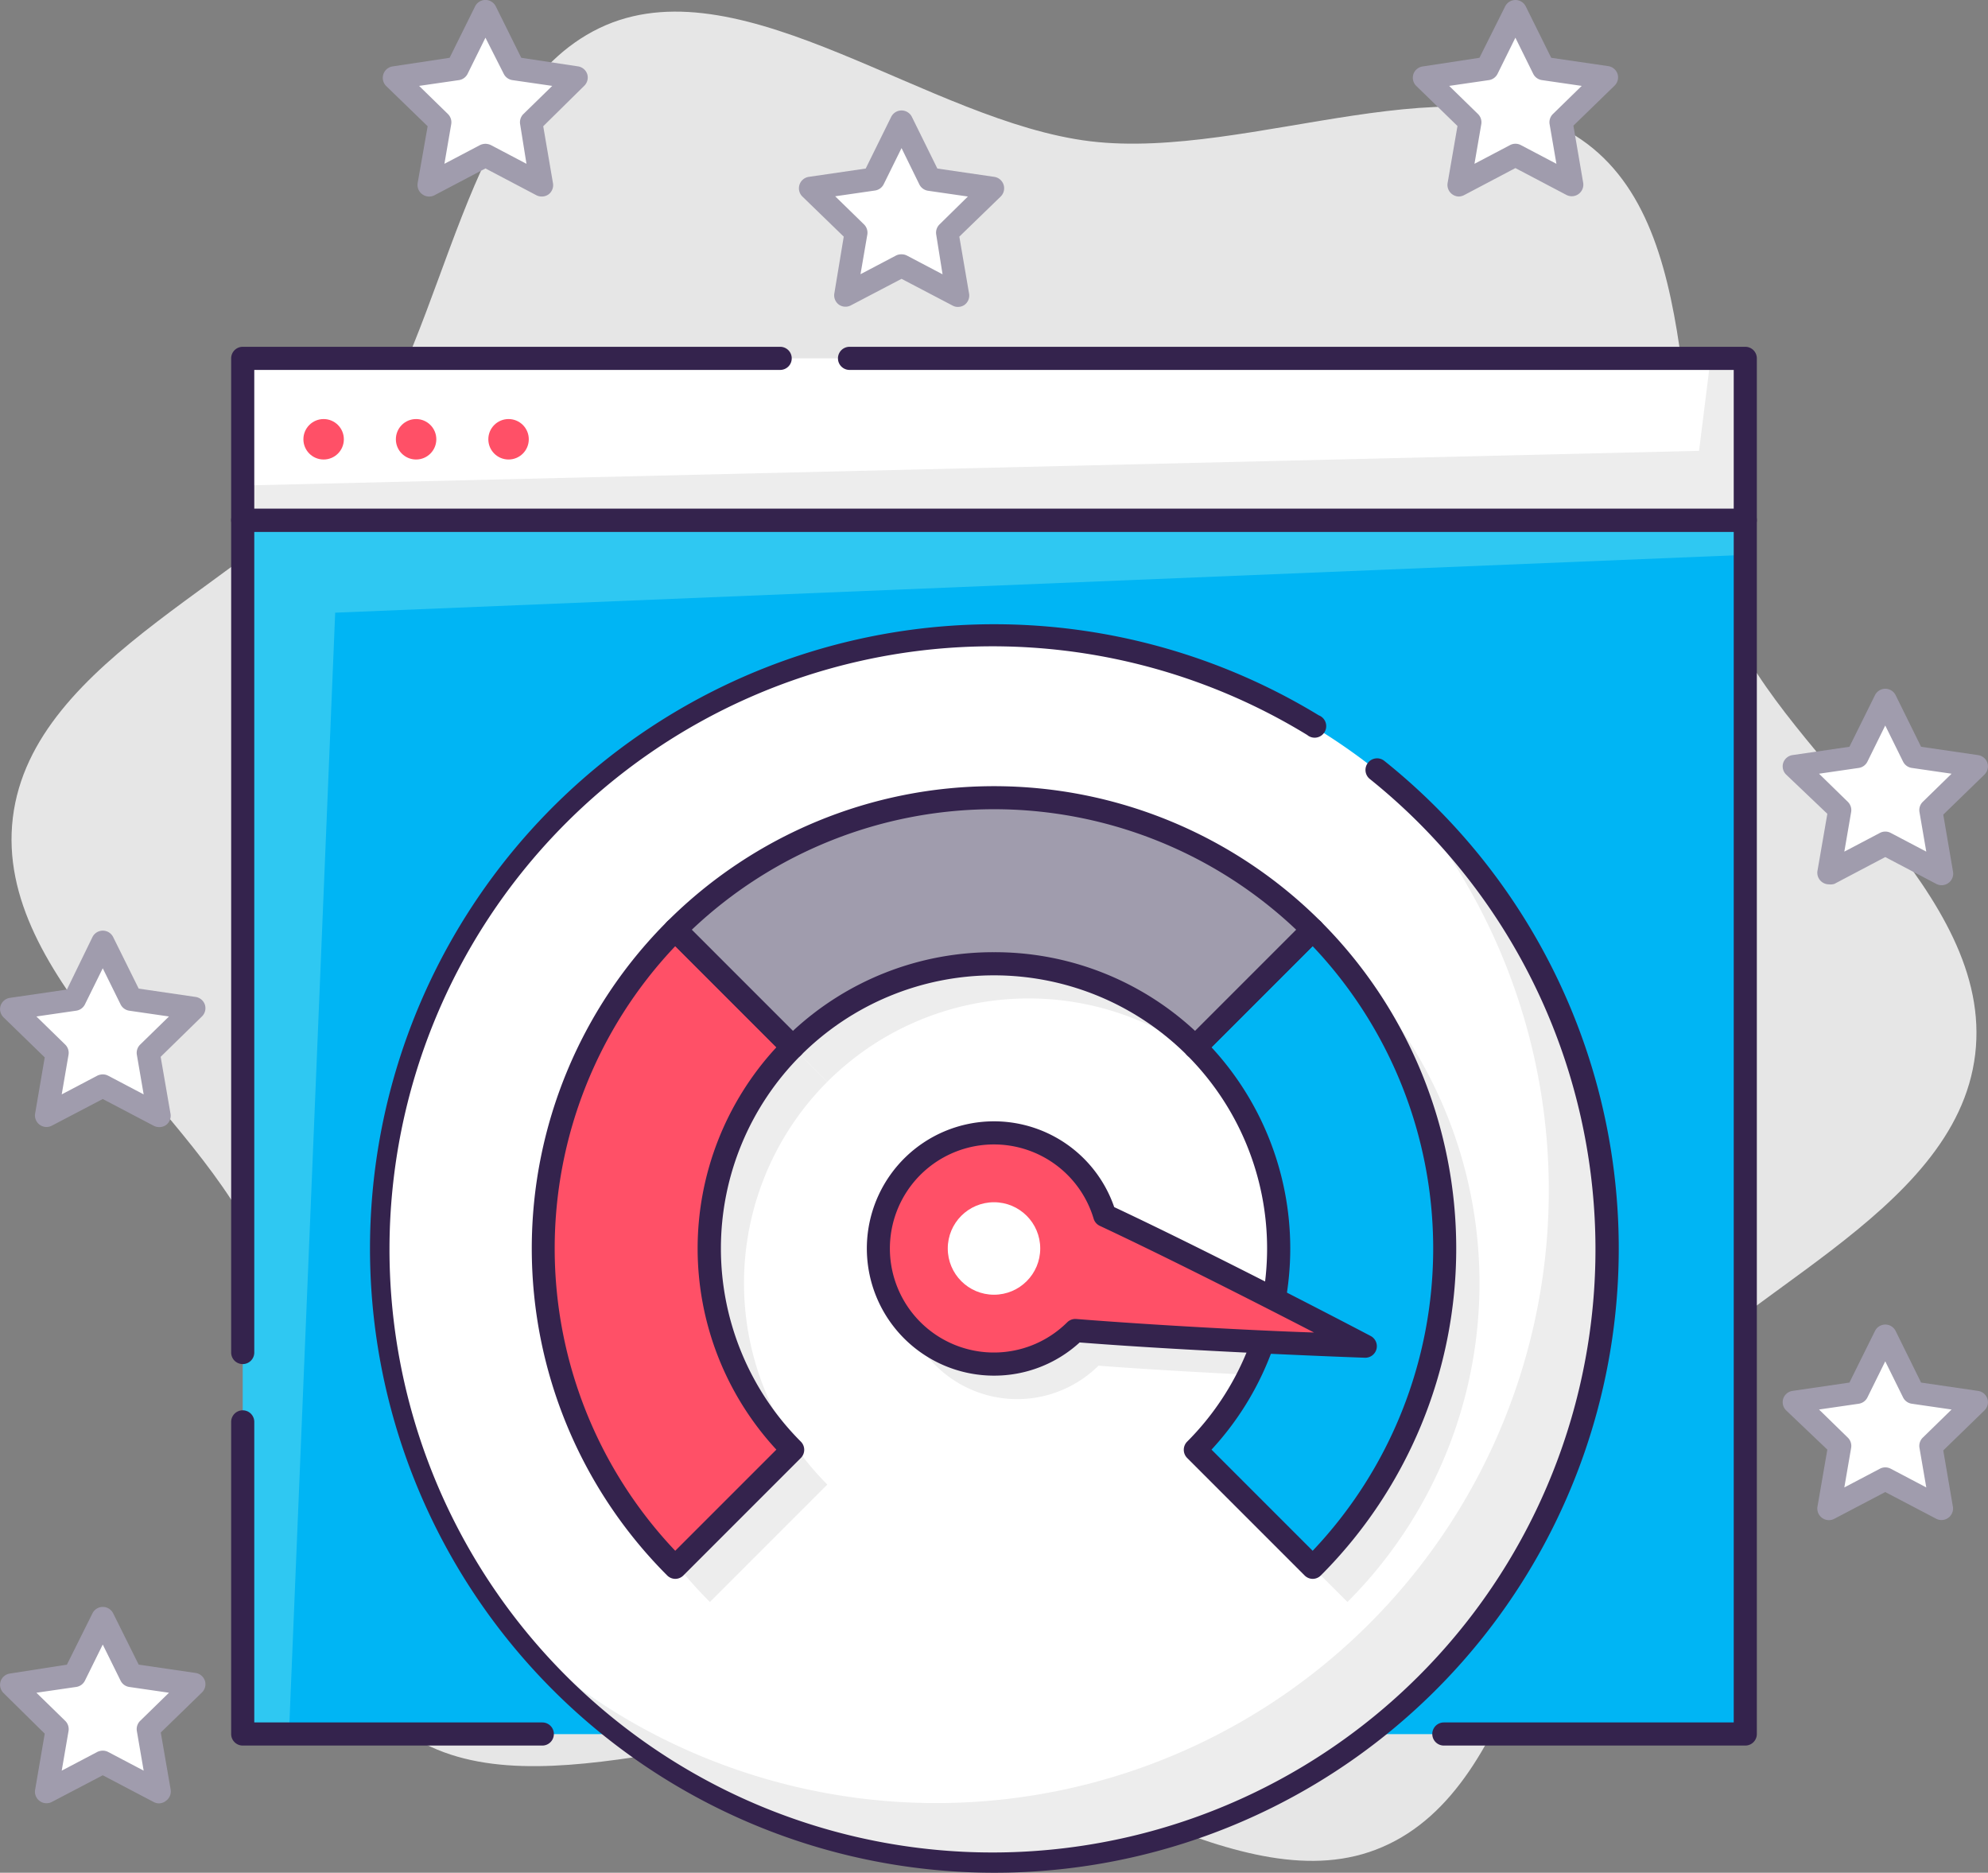
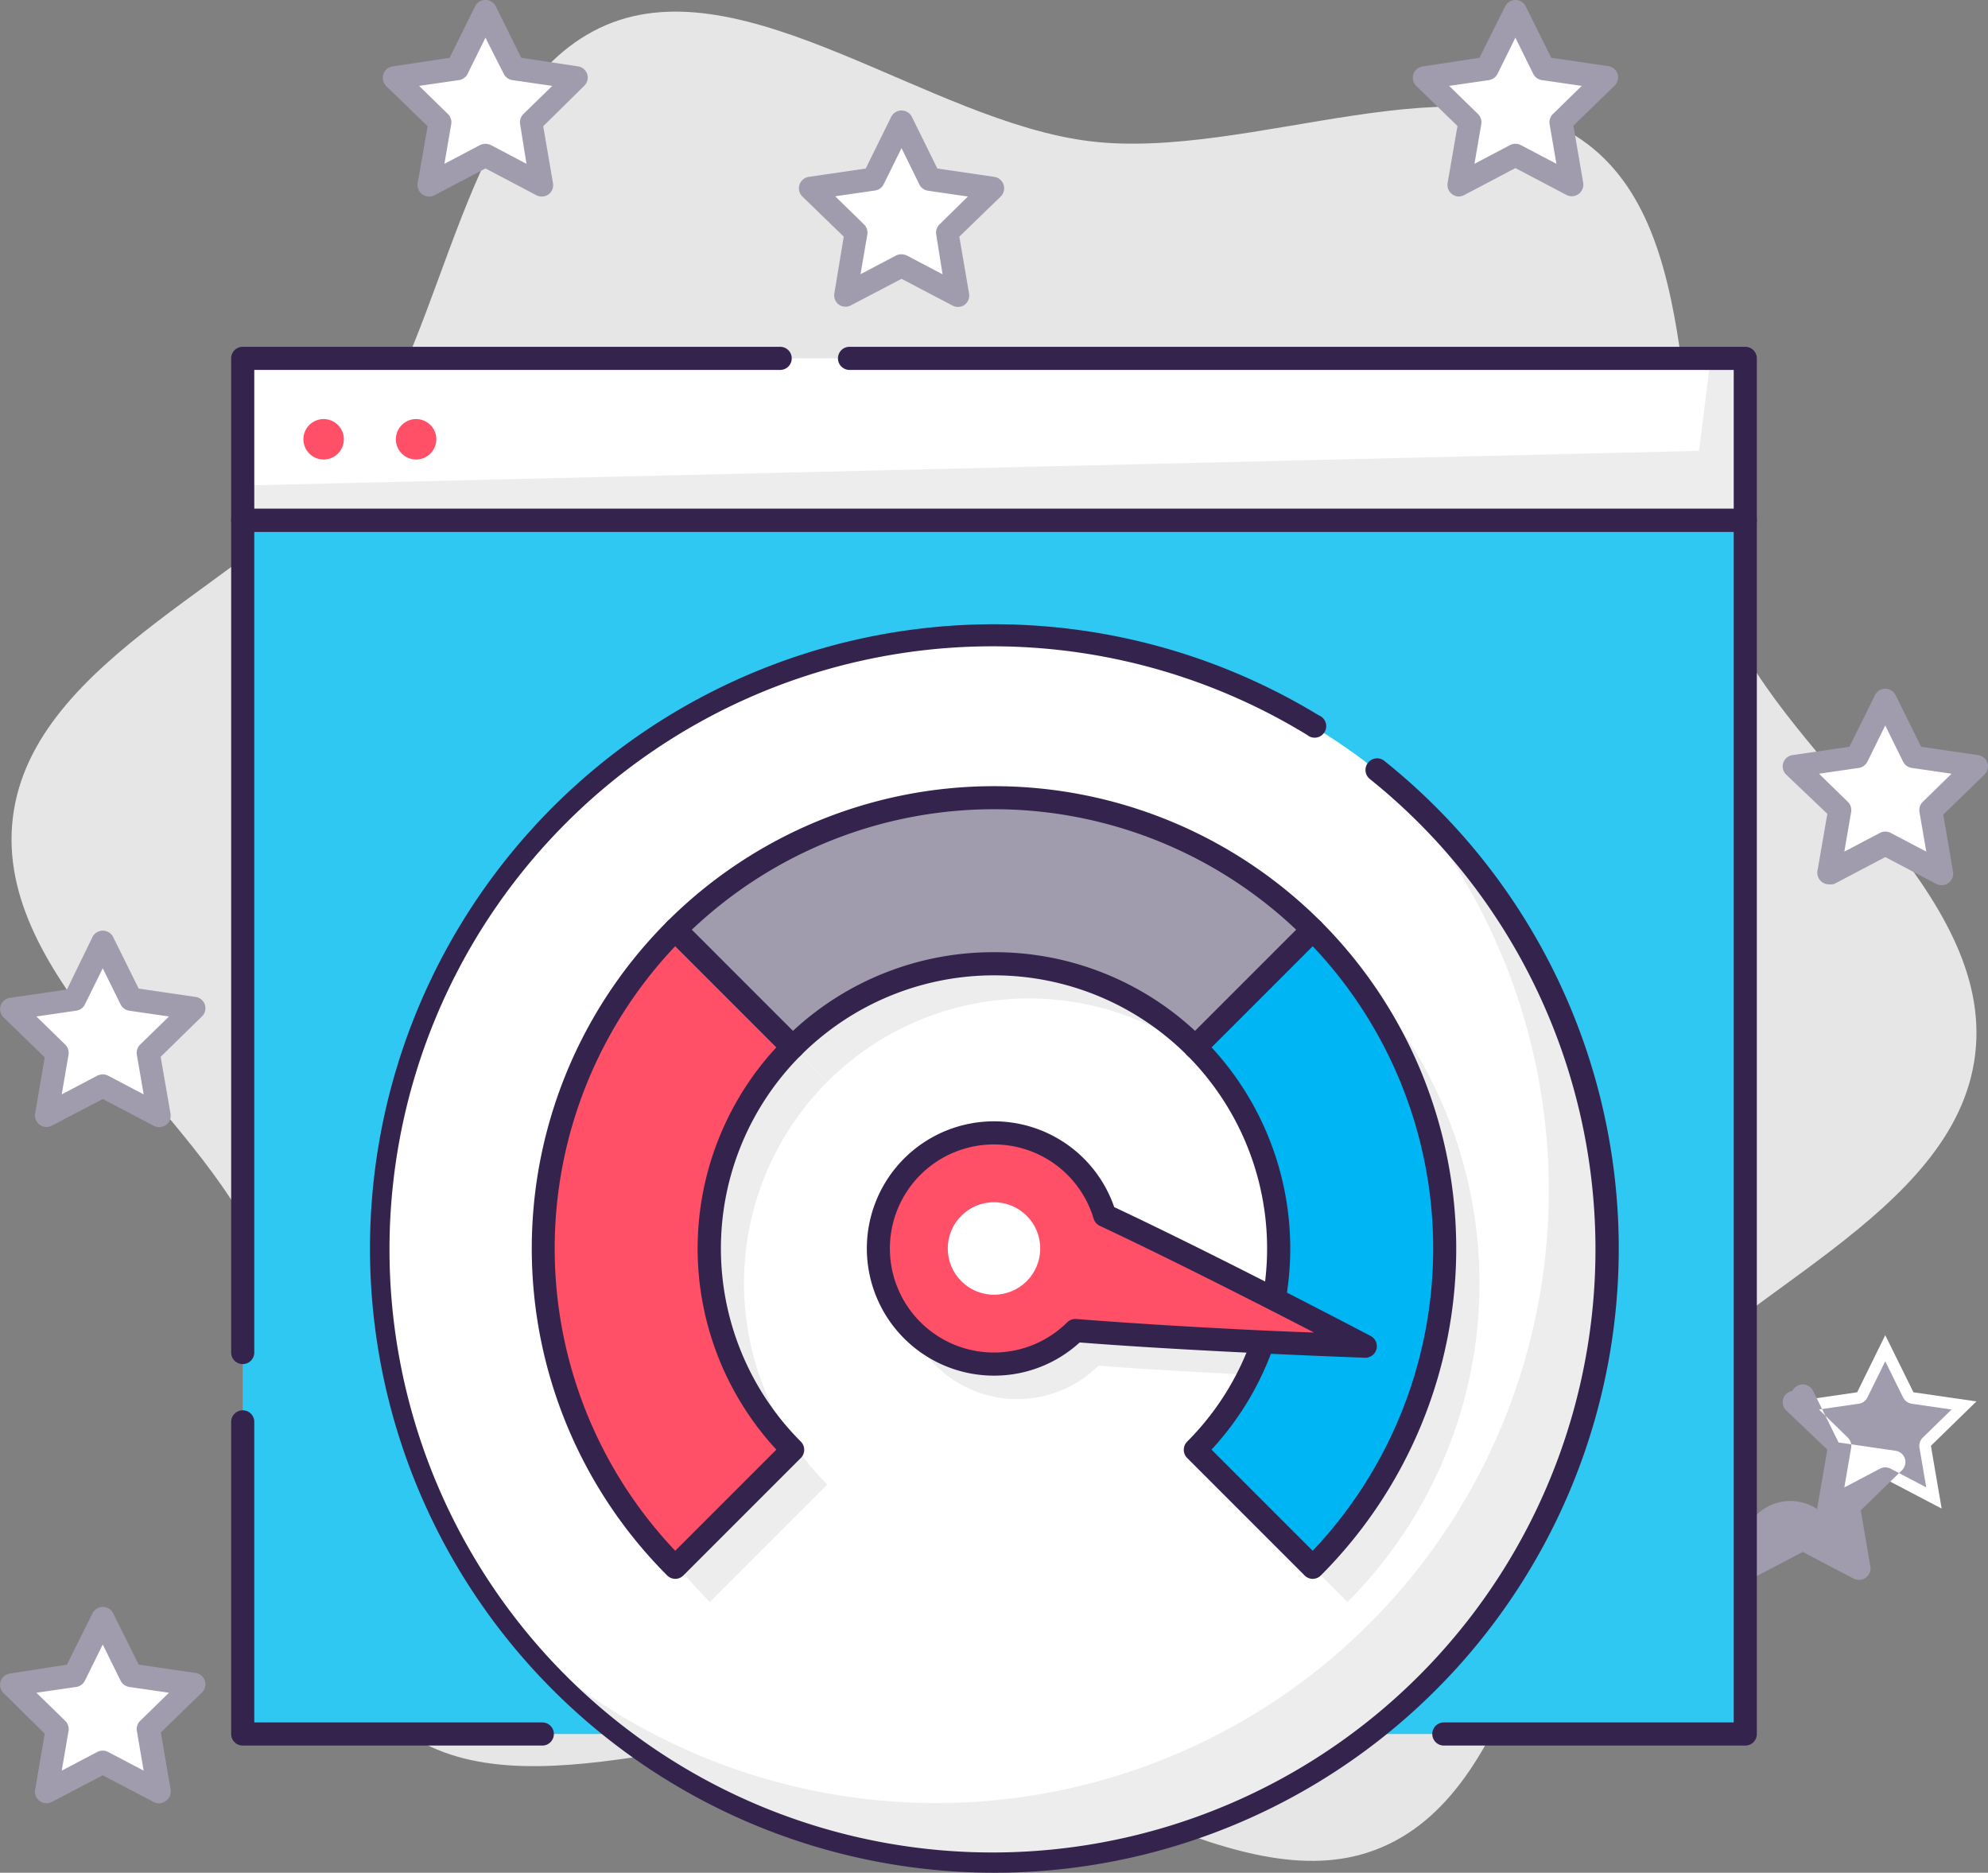
<svg xmlns="http://www.w3.org/2000/svg" viewBox="0 0 172 162">
  <rect x="0" y="0" width="172" height="162" fill="#808080" stroke="none" />
  <defs>
    <style>.cls-1{fill:#e6e6e6;}.cls-2{fill:#fff;}.cls-3{fill:#a09cad;}.cls-4{fill:#2fc8f2;}.cls-5{fill:#00b5f4;}.cls-6{fill:#34234d;}.cls-7{fill:#ededed;}.cls-8{fill:#ff5067;}</style>
  </defs>
  <title>Asset 51</title>
  <g id="Layer_2" data-name="Layer 2">
    <g id="Layer_1-2" data-name="Layer 1">
      <path class="cls-1" d="M149.58,53.79c-5.34-12.48-1.42-33.19-12.26-41.35-10.5-7.92-29.07,1.47-43-.22S64.49-3,52.41,2.18C40,7.52,38.84,28.57,30.7,39.43,22.8,50,2.8,56.73,1.11,70.74S17.25,96.1,22.42,108.21c5.34,12.49,1.42,33.19,12.26,41.35,10.5,7.92,29.07-1.47,43.05.22s29.78,15.23,41.86,10c12.46-5.34,13.57-26.39,21.71-37.25,7.9-10.53,27.9-17.3,29.59-31.31S154.75,65.9,149.58,53.79Z" />
      <polygon class="cls-2" points="163.11 115.5 165.55 120.44 171 121.23 167.06 125.07 167.99 130.5 163.11 127.94 158.24 130.5 159.17 125.07 155.23 121.23 160.68 120.44 163.11 115.5" />
-       <path class="cls-3" d="M158.24,131.5a1,1,0,0,1-.59-.19,1,1,0,0,1-.4-1l.85-4.91L154.53,122a1,1,0,0,1-.25-1,1,1,0,0,1,.8-.68l4.93-.72,2.21-4.46a1,1,0,0,1,.89-.56h0a1,1,0,0,1,.9.56l2.2,4.46,4.93.72a1,1,0,0,1,.81.68,1,1,0,0,1-.25,1l-3.57,3.47.84,4.91a1,1,0,0,1-1.45,1l-4.41-2.31-4.4,2.31A1,1,0,0,1,158.24,131.5Zm-.86-9.57,2.49,2.43a1,1,0,0,1,.29.88l-.59,3.43,3.08-1.62a1,1,0,0,1,.93,0l3.08,1.62-.59-3.43a1,1,0,0,1,.29-.88l2.49-2.43-3.44-.5a1,1,0,0,1-.76-.55l-1.54-3.12-1.54,3.12a1,1,0,0,1-.75.55Z" />
+       <path class="cls-3" d="M158.24,131.5a1,1,0,0,1-.59-.19,1,1,0,0,1-.4-1l.85-4.91L154.53,122a1,1,0,0,1-.25-1,1,1,0,0,1,.8-.68a1,1,0,0,1,.89-.56h0a1,1,0,0,1,.9.56l2.2,4.46,4.93.72a1,1,0,0,1,.81.68,1,1,0,0,1-.25,1l-3.57,3.47.84,4.91a1,1,0,0,1-1.45,1l-4.41-2.31-4.4,2.31A1,1,0,0,1,158.24,131.5Zm-.86-9.57,2.49,2.43a1,1,0,0,1,.29.88l-.59,3.43,3.08-1.62a1,1,0,0,1,.93,0l3.08,1.62-.59-3.43a1,1,0,0,1,.29-.88l2.49-2.43-3.44-.5a1,1,0,0,1-.76-.55l-1.54-3.12-1.54,3.12a1,1,0,0,1-.75.55Z" />
      <polygon class="cls-2" points="163.11 60.5 165.55 65.44 171 66.23 167.06 70.07 167.99 75.5 163.11 72.94 158.24 75.5 159.17 70.07 155.23 66.23 160.68 65.44 163.11 60.5" />
      <path class="cls-3" d="M158.24,76.5a1,1,0,0,1-.59-.19,1,1,0,0,1-.4-1l.85-4.91L154.53,67a1,1,0,0,1-.25-1,1,1,0,0,1,.8-.68l4.93-.72,2.21-4.46a1,1,0,0,1,.89-.56h0a1,1,0,0,1,.9.56l2.2,4.46,4.93.72a1,1,0,0,1,.81.68,1,1,0,0,1-.25,1l-3.57,3.47.84,4.91a1,1,0,0,1-.39,1,1,1,0,0,1-1.06.08l-4.41-2.32-4.4,2.32A1.12,1.12,0,0,1,158.24,76.5Zm-.86-9.57,2.49,2.43a1,1,0,0,1,.29.88l-.59,3.43,3.08-1.62a1,1,0,0,1,.93,0l3.08,1.62-.59-3.43a1,1,0,0,1,.29-.88l2.49-2.43-3.44-.5a1,1,0,0,1-.76-.55l-1.54-3.12-1.54,3.12a1,1,0,0,1-.75.55Z" />
      <polygon class="cls-2" points="131.11 1 133.55 5.94 139 6.73 135.06 10.57 135.99 16 131.11 13.44 126.24 16 127.17 10.57 123.23 6.73 128.68 5.94 131.11 1" />
      <path class="cls-3" d="M126.24,17a1,1,0,0,1-.59-.19,1,1,0,0,1-.4-1l.85-4.91-3.57-3.47a1,1,0,0,1-.25-1,1,1,0,0,1,.8-.68L128,5,130.22.56a1,1,0,0,1,.89-.56h0a1,1,0,0,1,.9.56L134.21,5l4.93.72a1,1,0,0,1,.81.68,1,1,0,0,1-.25,1l-3.57,3.47.84,4.91a1,1,0,0,1-.39,1,1,1,0,0,1-1.06.08l-4.41-2.32-4.4,2.32A1.12,1.12,0,0,1,126.24,17Zm-.86-9.57,2.49,2.43a1,1,0,0,1,.29.88l-.59,3.43,3.08-1.62a1,1,0,0,1,.93,0l3.08,1.62-.59-3.43a1,1,0,0,1,.29-.88l2.49-2.43-3.44-.5a1,1,0,0,1-.76-.55l-1.54-3.12-1.54,3.12a1,1,0,0,1-.75.55Z" />
      <polygon class="cls-2" points="78 10.55 80.44 15.49 85.89 16.28 81.94 20.12 82.87 25.55 78 22.99 73.13 25.55 74.06 20.12 70.11 16.28 75.56 15.49 78 10.55" />
      <path class="cls-3" d="M82.87,26.55a.93.93,0,0,1-.46-.12L78,24.12l-4.41,2.31a1,1,0,0,1-1-.07,1,1,0,0,1-.4-1L73,20.47,69.42,17a1,1,0,0,1,.55-1.7l4.93-.72,2.2-4.46a1,1,0,0,1,1.8,0l2.2,4.46,4.93.72a1,1,0,0,1,.55,1.7L83,20.47l.84,4.91a1,1,0,0,1-.4,1A1,1,0,0,1,82.87,26.55ZM78,22a1,1,0,0,1,.47.11l3.08,1.62L81,20.29a1,1,0,0,1,.29-.88L83.74,17l-3.45-.5a1,1,0,0,1-.75-.55L78,12.81l-1.54,3.12a1,1,0,0,1-.75.55l-3.45.5,2.49,2.43a1,1,0,0,1,.29.88l-.59,3.43,3.08-1.62A1,1,0,0,1,78,22Z" />
      <polygon class="cls-2" points="42 1 44.44 5.94 49.89 6.73 45.94 10.57 46.87 16 42 13.44 37.13 16 38.06 10.57 34.11 6.73 39.56 5.94 42 1" />
      <path class="cls-3" d="M46.87,17a1,1,0,0,1-.46-.11L42,14.57l-4.41,2.32a1,1,0,0,1-1.05-.08,1,1,0,0,1-.4-1L37,10.92,33.42,7.45a1,1,0,0,1-.26-1A1,1,0,0,1,34,5.74L38.9,5,41.1.56a1,1,0,0,1,1.8,0L45.1,5,50,5.74a1,1,0,0,1,.81.68,1,1,0,0,1-.26,1L47,10.92l.84,4.91a1,1,0,0,1-.4,1A1,1,0,0,1,46.87,17ZM42,12.44a1.12,1.12,0,0,1,.47.11l3.08,1.62L45,10.74a1,1,0,0,1,.29-.88l2.49-2.43-3.45-.5a1,1,0,0,1-.75-.55L42,3.26,40.46,6.38a1,1,0,0,1-.75.55l-3.45.5,2.49,2.43a1,1,0,0,1,.29.88l-.59,3.43,3.08-1.62A1.12,1.12,0,0,1,42,12.44Z" />
      <polygon class="cls-2" points="8.89 81.5 11.32 86.44 16.77 87.23 12.83 91.07 13.76 96.5 8.89 93.94 4.01 96.5 4.94 91.07 1 87.23 6.45 86.44 8.89 81.5" />
      <path class="cls-3" d="M13.76,97.5a1,1,0,0,1-.47-.12l-4.4-2.31L4.48,97.38a1,1,0,0,1-1.45-1l.84-4.91L.3,88a1,1,0,0,1-.25-1,1,1,0,0,1,.81-.68l4.93-.72L8,81.06a1,1,0,0,1,1.79,0L12,85.52l4.92.72a1,1,0,0,1,.81.68,1,1,0,0,1-.25,1L13.9,91.42l.85,4.91a1,1,0,0,1-.4,1A1,1,0,0,1,13.76,97.5ZM8.89,92.94a1,1,0,0,1,.46.11l3.08,1.62-.59-3.43a1,1,0,0,1,.29-.88l2.49-2.43-3.44-.5a1,1,0,0,1-.75-.55L8.89,83.76,7.35,86.88a1,1,0,0,1-.76.55l-3.44.5,2.49,2.43a1,1,0,0,1,.29.88l-.59,3.43,3.08-1.62A1.12,1.12,0,0,1,8.89,92.94Z" />
      <polygon class="cls-2" points="8.89 140 11.32 144.94 16.77 145.73 12.83 149.57 13.76 155 8.89 152.44 4.01 155 4.94 149.57 1 145.73 6.45 144.94 8.89 140" />
      <path class="cls-3" d="M13.76,156a1,1,0,0,1-.47-.12l-4.4-2.31-4.41,2.31a1,1,0,0,1-1.45-1l.84-4.91L.3,146.45a1,1,0,0,1-.25-1,1,1,0,0,1,.81-.68L5.79,144,8,139.56a1,1,0,0,1,1.79,0L12,144l4.92.72a1,1,0,0,1,.81.68,1,1,0,0,1-.25,1l-3.57,3.47.85,4.91a1,1,0,0,1-.4,1A1,1,0,0,1,13.76,156Zm-4.87-4.56a1,1,0,0,1,.46.11l3.08,1.62-.59-3.43a1,1,0,0,1,.29-.88l2.49-2.43-3.44-.5a1,1,0,0,1-.75-.55l-1.54-3.12-1.54,3.12a1,1,0,0,1-.76.55l-3.44.5,2.49,2.43a1,1,0,0,1,.29.88l-.59,3.43,3.08-1.62A1.12,1.12,0,0,1,8.89,151.44Z" />
      <rect class="cls-4" x="21" y="45" width="130" height="105" />
-       <polygon class="cls-5" points="151 150 25 150 29 53 151 48 151 150" />
      <path class="cls-6" d="M151,151H124.92a1,1,0,0,1,0-2H150V46H22v71a1,1,0,0,1-2,0V45a1,1,0,0,1,1-1H151a1,1,0,0,1,1,1V150A1,1,0,0,1,151,151Z" />
      <path class="cls-6" d="M46.92,151H21a1,1,0,0,1-1-1V123a1,1,0,0,1,2,0v26H46.92a1,1,0,1,1,0,2Z" />
      <rect class="cls-7" x="21" y="31" width="130" height="14" />
      <polygon class="cls-2" points="147 39 21 42 21 31 148 31 147 39" />
      <path class="cls-6" d="M151,46H21a1,1,0,0,1-1-1V31a1,1,0,0,1,1-1H67.5a1,1,0,0,1,0,2H22V44H150V32H73.5a1,1,0,0,1,0-2H151a1,1,0,0,1,1,1V45A1,1,0,0,1,151,46Z" />
      <circle class="cls-8" cx="28" cy="38" r="1.75" />
      <circle class="cls-8" cx="36" cy="38" r="1.75" />
-       <circle class="cls-8" cx="44" cy="38" r="1.75" />
      <path class="cls-7" d="M120.88,68.12a53,53,0,0,1-74.76,74.76,53,53,0,1,0,74.76-74.76Z" />
      <path class="cls-2" d="M134,103a52.78,52.78,0,0,0-13.12-34.88,53,53,0,0,0-74.76,74.76A53,53,0,0,0,134,103Z" />
      <path class="cls-6" d="M86,162A54,54,0,1,1,114.1,61.88a1,1,0,1,1-1,1.7,52.17,52.17,0,1,0,5.42,3.81,1,1,0,0,1-.16-1.41,1,1,0,0,1,1.41-.16A54,54,0,0,1,86,162Z" />
      <path class="cls-7" d="M50,111a38.92,38.92,0,0,0,11.42,27.58l10.16-10.16a24.65,24.65,0,0,1,0-34.84L61.42,83.42A38.92,38.92,0,0,0,50,111Z" />
      <path class="cls-7" d="M89,72A38.92,38.92,0,0,0,61.42,83.42L71.58,93.58a24.65,24.65,0,0,1,34.84,0l10.16-10.16A38.92,38.92,0,0,0,89,72Z" />
      <path class="cls-7" d="M106.42,93.58a24.65,24.65,0,0,1,0,34.84l10.16,10.16a39,39,0,0,0,0-55.16Z" />
      <path class="cls-8" d="M47,108a38.92,38.92,0,0,0,11.42,27.58l10.16-10.16a24.65,24.65,0,0,1,0-34.84L58.42,80.42A38.92,38.92,0,0,0,47,108Z" />
      <path class="cls-3" d="M86,69A38.92,38.92,0,0,0,58.42,80.42L68.58,90.58a24.65,24.65,0,0,1,34.84,0l10.16-10.16A38.92,38.92,0,0,0,86,69Z" />
      <path class="cls-7" d="M120.12,119.45S107,112.54,97.58,108.14a10,10,0,1,0-2.54,10C105.37,118.92,120.12,119.45,120.12,119.45Z" />
      <path class="cls-5" d="M103.42,90.58a24.65,24.65,0,0,1,0,34.84l10.16,10.16a39,39,0,0,0,0-55.16Z" />
      <path class="cls-6" d="M58.42,136.58a1,1,0,0,1-.7-.3,40,40,0,0,1,0-56.56,1,1,0,0,1,1.41,0L69.29,89.88a1,1,0,0,1,.29.7,1,1,0,0,1-.29.71,23.64,23.64,0,0,0,0,33.42,1,1,0,0,1,.29.71,1,1,0,0,1-.29.7L59.13,136.28A1,1,0,0,1,58.42,136.58Zm0-54.73a38,38,0,0,0,0,52.3l8.75-8.75a25.63,25.63,0,0,1,0-34.8Z" />
      <path class="cls-6" d="M103.42,91.58h0a1,1,0,0,1-.71-.29,23.64,23.64,0,0,0-33.42,0,1,1,0,0,1-1.41,0L57.72,81.13a1,1,0,0,1,0-1.41,40,40,0,0,1,56.56,0,1,1,0,0,1,0,1.41L104.12,91.29A1,1,0,0,1,103.42,91.58ZM86,82.37a25.45,25.45,0,0,1,17.4,6.81l8.75-8.75a38,38,0,0,0-52.3,0l8.75,8.75A25.45,25.45,0,0,1,86,82.37Z" />
      <path class="cls-6" d="M113.58,136.58a1,1,0,0,1-.71-.3l-10.16-10.16a1,1,0,0,1-.29-.7,1,1,0,0,1,.29-.71,23.64,23.64,0,0,0,0-33.42,1,1,0,0,1-.29-.71,1,1,0,0,1,.29-.7l10.16-10.16a1,1,0,0,1,1.41,0,40,40,0,0,1,0,56.56A1,1,0,0,1,113.58,136.58Zm-8.76-11.18,8.75,8.75a38,38,0,0,0,0-52.3l-8.75,8.75a25.63,25.63,0,0,1,0,34.8Z" />
      <path class="cls-8" d="M118.12,116.45S105,109.54,95.58,105.14a10,10,0,1,0-2.54,10C103.37,115.92,118.12,116.45,118.12,116.45Z" />
      <path class="cls-6" d="M86,119a11,11,0,1,1,10.4-14.58c9.27,4.36,22.06,11.08,22.19,11.15a1,1,0,0,1,.5,1.14,1,1,0,0,1-1,.74c-.15,0-14.48-.52-24.68-1.32A10.94,10.94,0,0,1,86,119Zm0-20a9,9,0,1,0,6.34,15.38,1,1,0,0,1,.78-.28c6.71.53,15.39,1,20.57,1.17-4.63-2.39-12.42-6.36-18.54-9.23a1,1,0,0,1-.53-.62A9,9,0,0,0,86,99Z" />
      <circle class="cls-2" cx="86" cy="108" r="4" />
    </g>
  </g>
</svg>